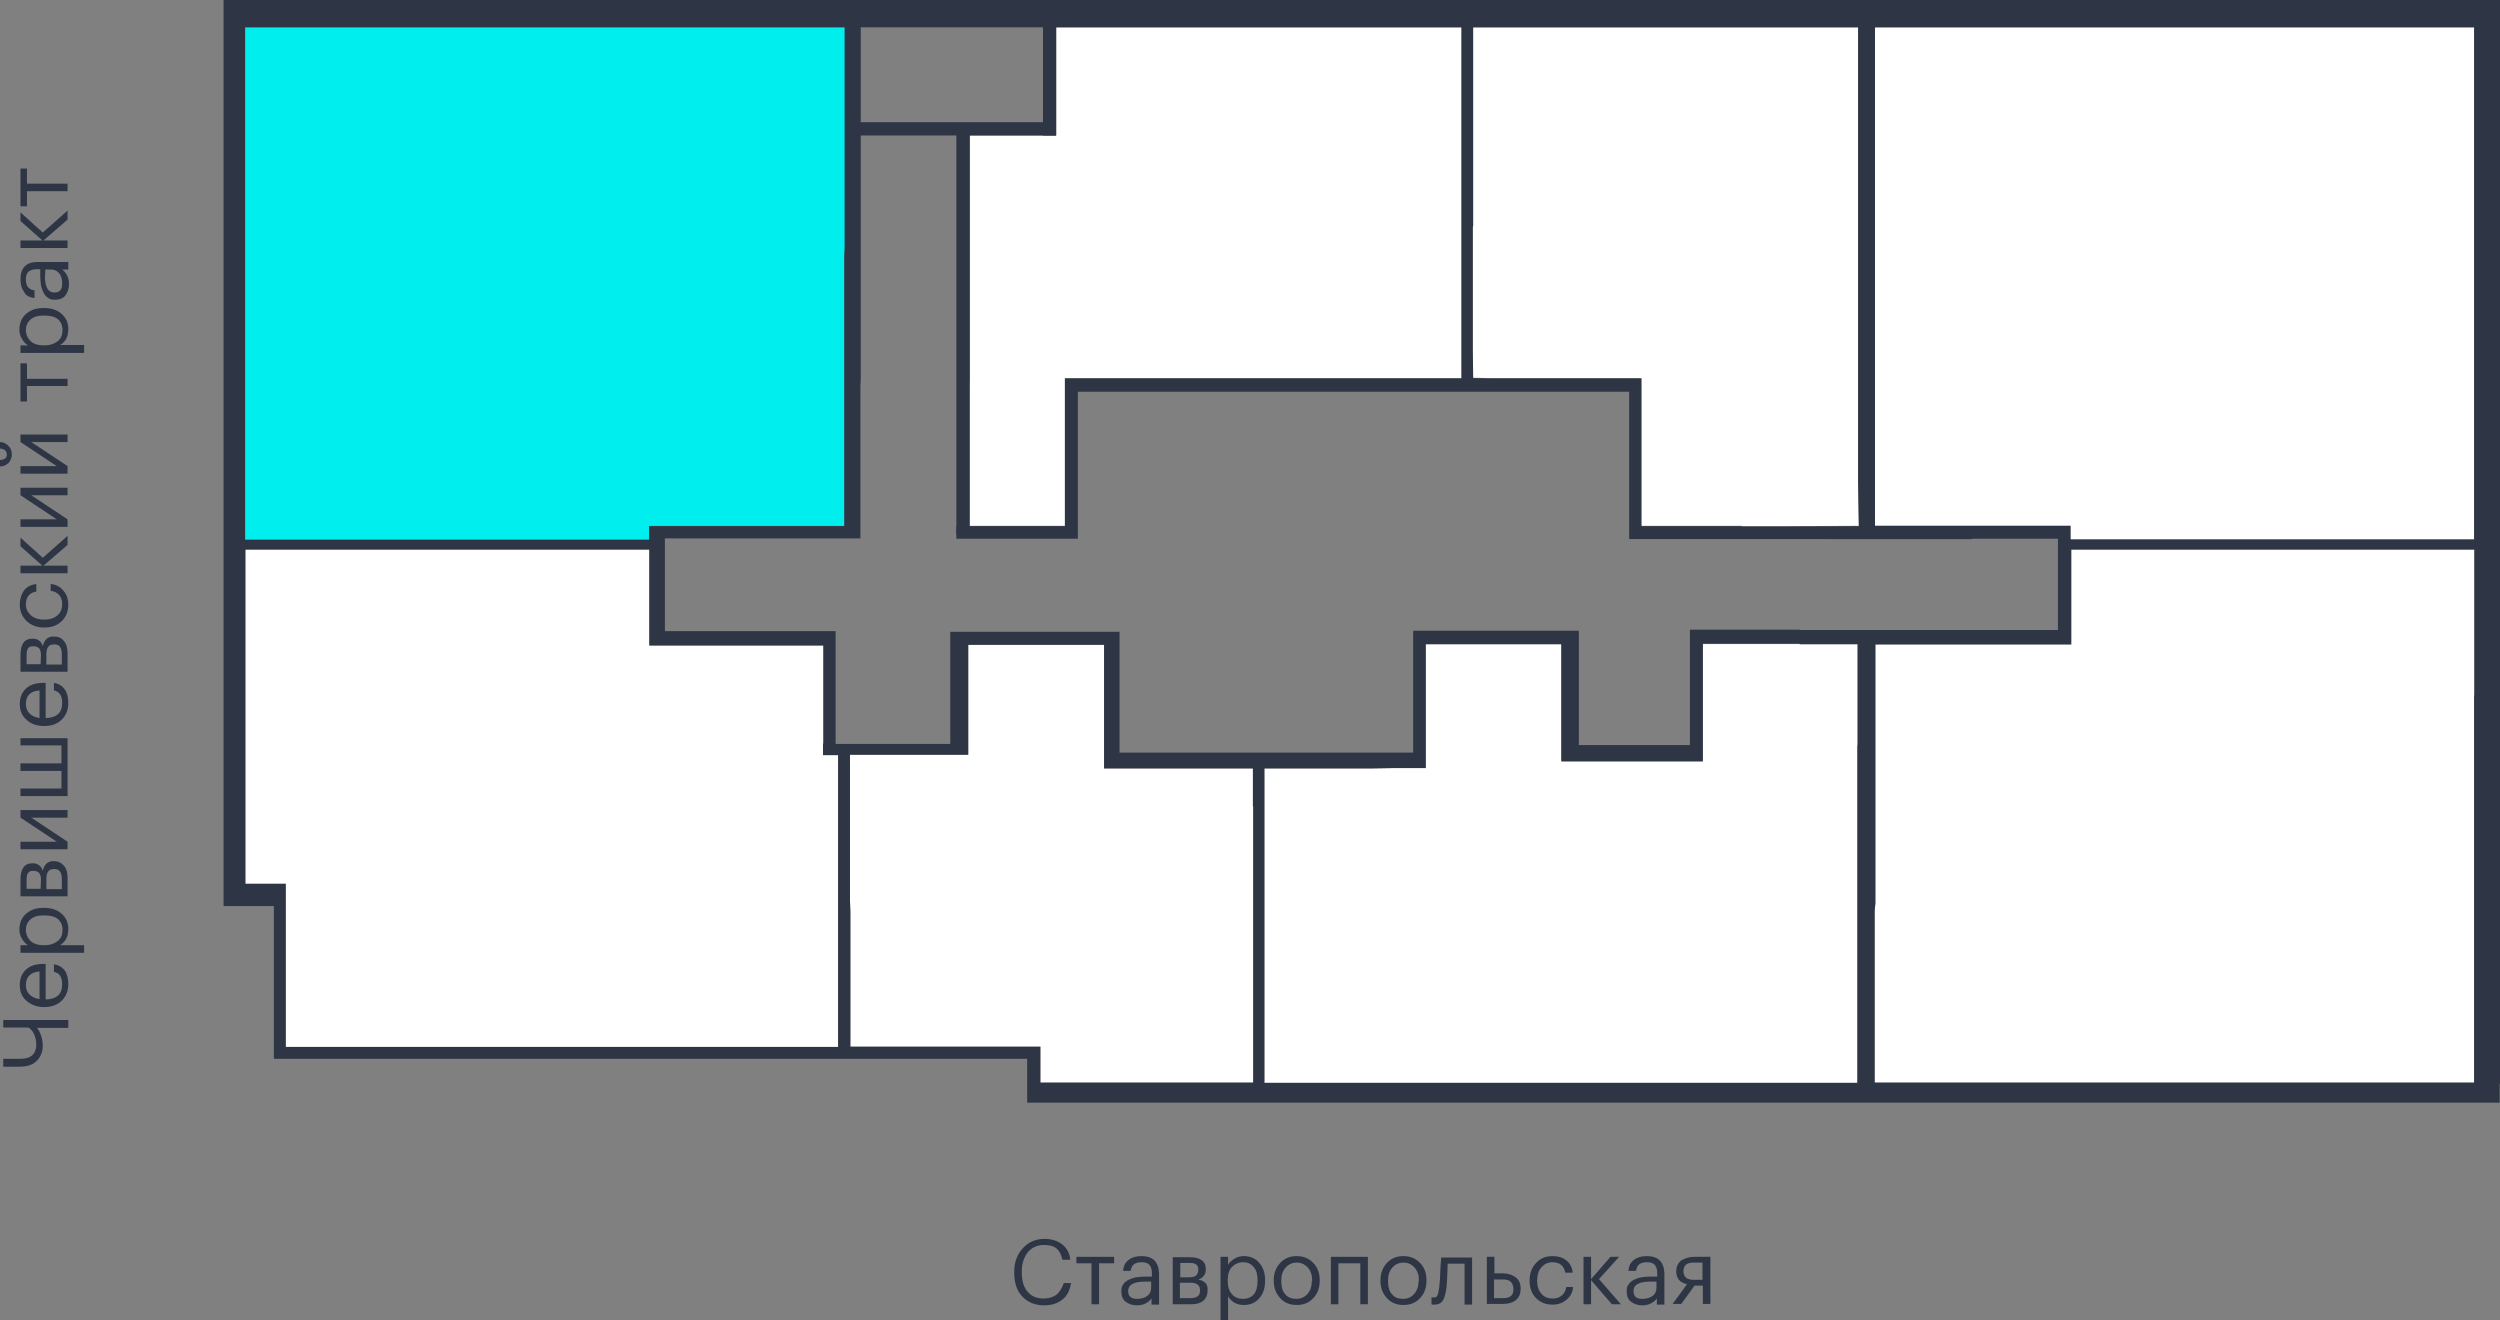
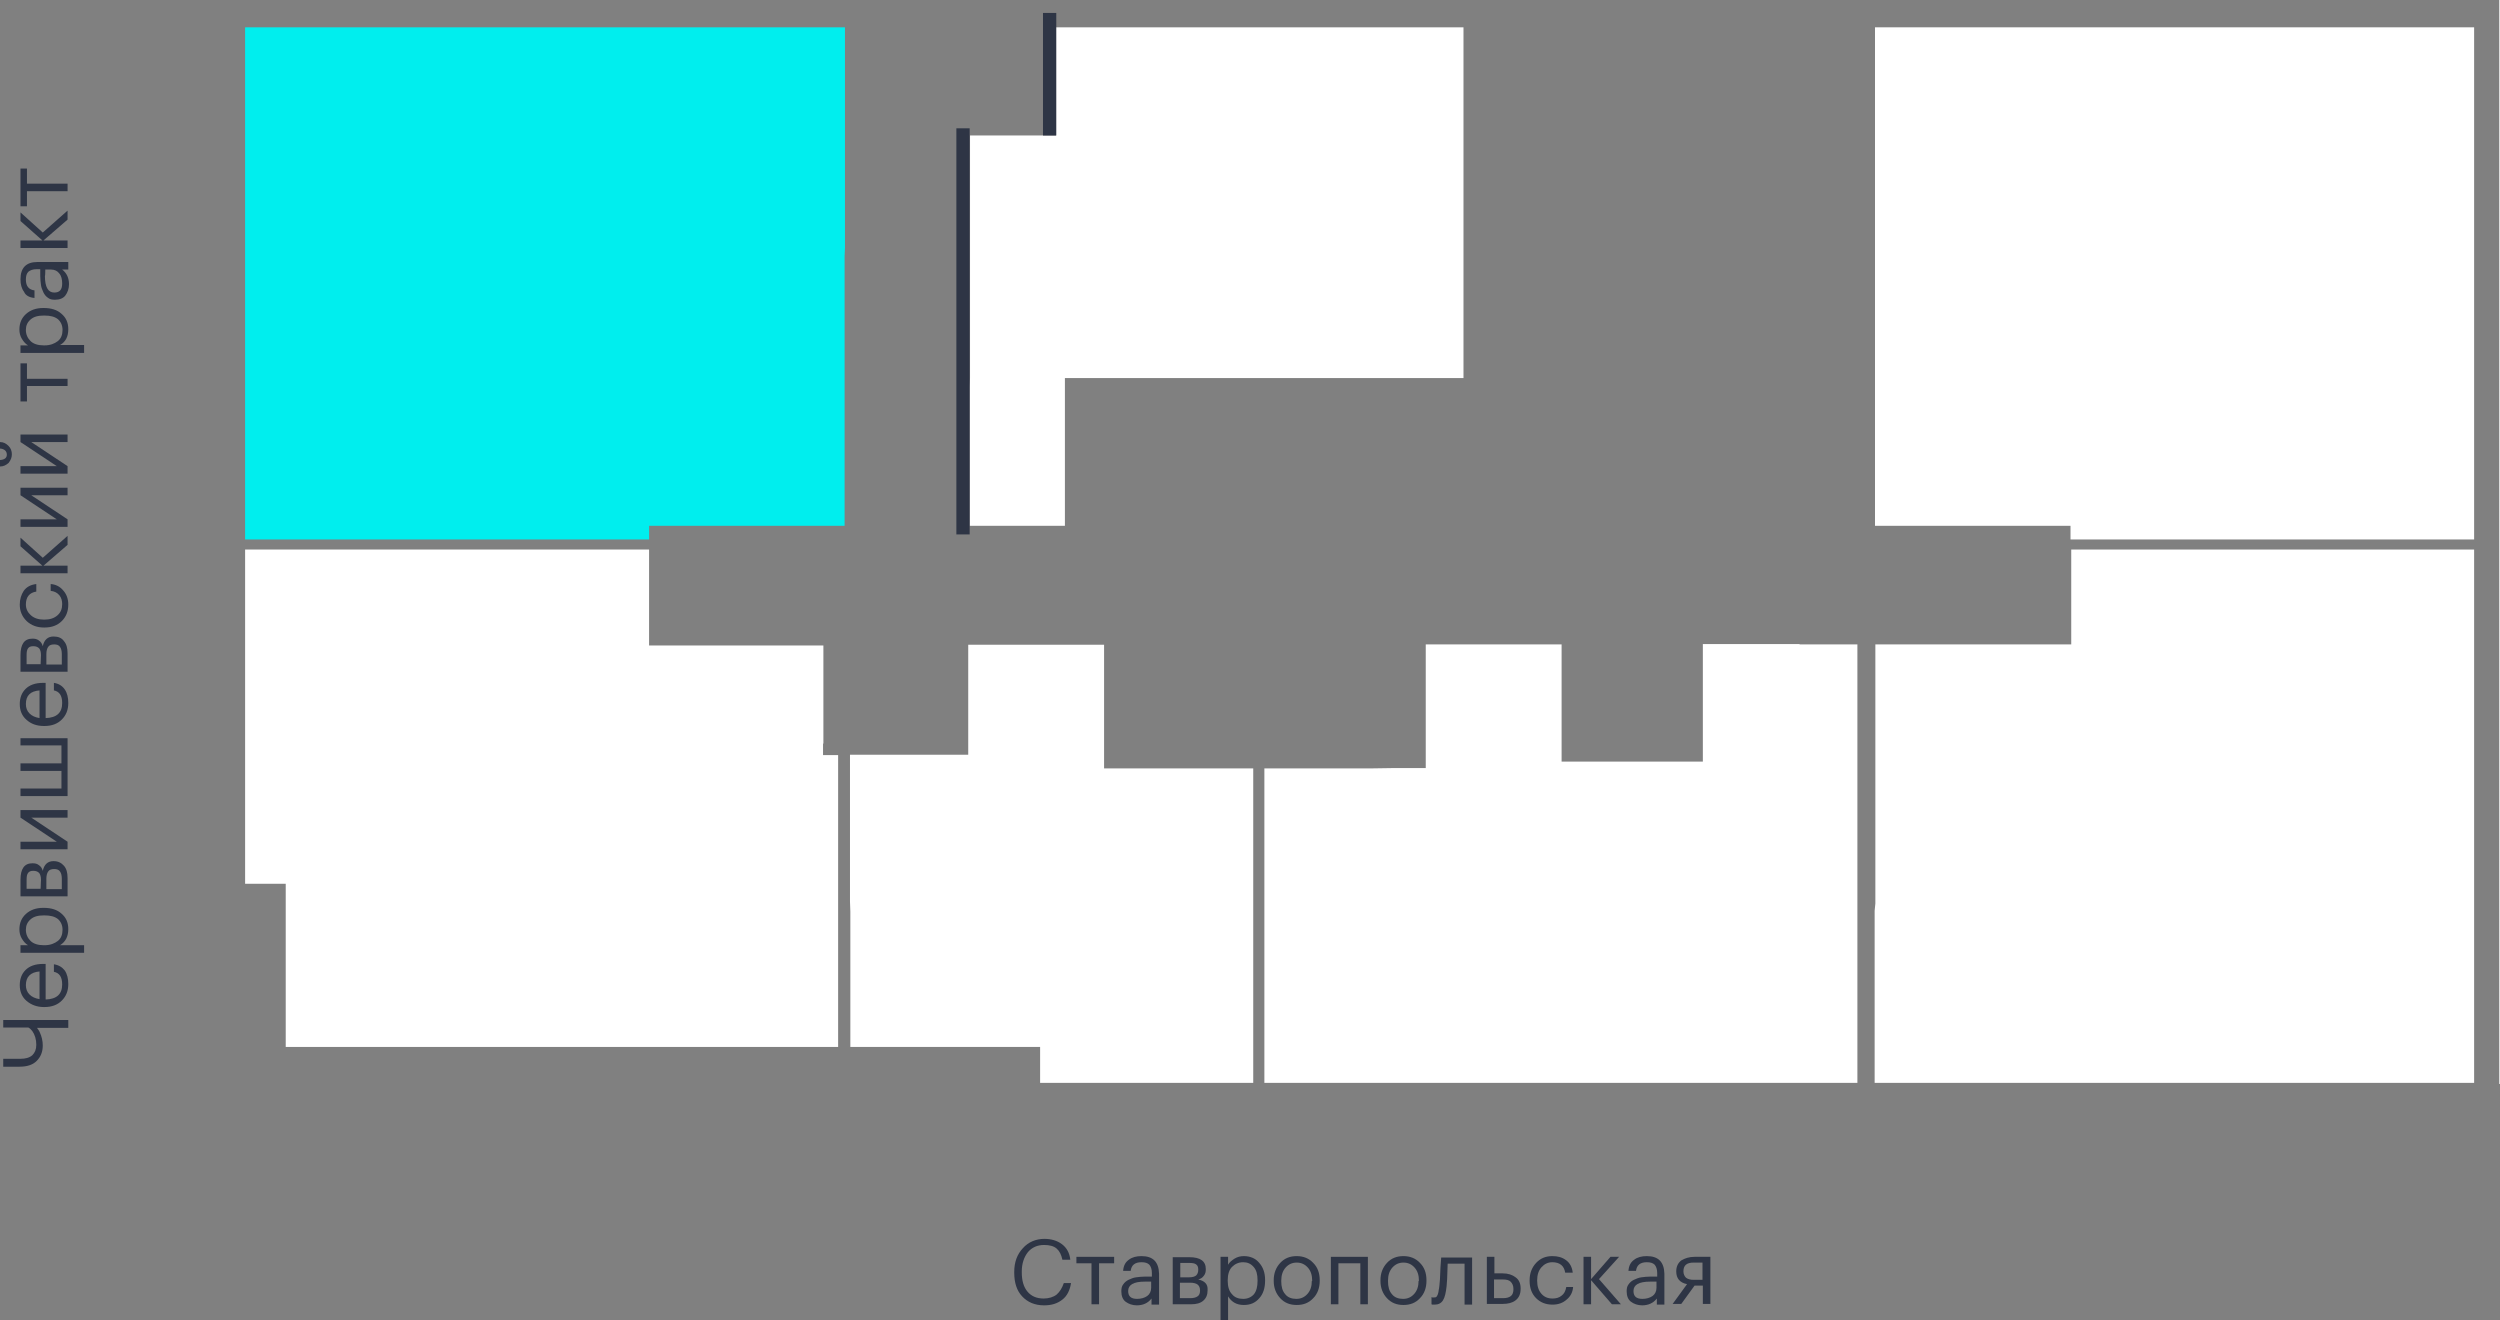
<svg xmlns="http://www.w3.org/2000/svg" version="1.1" id="Слой_1" x="0px" y="0px" viewBox="0 0 695.6 367.4" style="enable-background:new 0 0 695.6 367.4;" xml:space="preserve">
  <rect x="0" y="0" width="695.6" height="367.4" fill="#808080" stroke="none" />
  <style type="text/css">.st0{fill-rule:evenodd;clip-rule:evenodd;fill:#2E3545;}
	.st1{fill-rule:evenodd;clip-rule:evenodd;fill:#FFFFFF;}
	.st2{fill-rule:evenodd;clip-rule:evenodd;fill:#00EEEE;}
	.st3{fill:#FFFFFF;}
	.st4{fill:#2E3545;}</style>
  <g>
    <g>
      <path class="st0" d="M0.9,285.9h7c0.4,0.2,0.8,0.6,1.1,1c0.7,1,1.1,2.3,1.1,3.8c0,1.3-0.4,2.2-1.1,2.9c-0.8,0.7-1.9,1-3.3,1H0.9    v2.2h4.5c2.1,0,3.7-0.5,4.8-1.6c1.1-1.1,1.7-2.5,1.7-4.3c0-1.3-0.3-2.5-0.8-3.6c-0.2-0.5-0.5-0.9-0.8-1.3h8.7v-2.2H0.9V285.9z" />
      <path class="st0" d="M15,268.3v2.1c1.5,0.3,2.3,1.4,2.3,3.5c0,2.7-1.5,4.1-4.6,4.2v-9.9H12c-2.2,0-3.8,0.6-4.9,1.7    c-1.1,1.1-1.6,2.5-1.6,4.2c0,1.8,0.6,3.3,1.9,4.4c1.3,1.1,2.9,1.7,4.8,1.7h0.2c2,0,3.6-0.6,4.8-1.8c1.2-1.2,1.8-2.7,1.8-4.6    c0-1.5-0.3-2.8-1-3.8C17.3,269.1,16.3,268.5,15,268.3z M11,278c-1.2-0.2-2.1-0.6-2.8-1.3c-0.7-0.7-1-1.6-1-2.6    c0-2.3,1.3-3.6,3.8-3.8V278z" />
      <path class="st0" d="M19,258.5c0-1.8-0.6-3.2-1.9-4.3c-1.2-1.1-2.9-1.6-4.9-1.6h-0.2c-2,0-3.6,0.6-4.8,1.7    c-1.2,1.1-1.8,2.5-1.8,4.3c0,0.9,0.2,1.8,0.7,2.6c0.5,0.8,1,1.4,1.7,1.8H5.7v2.1h17.7v-2.1h-6.7C18.3,262,19,260.5,19,258.5z     M12.4,263h-0.2c-1.6,0-2.9-0.4-3.7-1.2c-0.8-0.8-1.3-1.8-1.3-3.1c0-1.2,0.4-2.1,1.3-2.9c0.9-0.8,2.1-1.1,3.7-1.1h0.2    c1.6,0,2.8,0.3,3.7,1c0.8,0.7,1.3,1.7,1.3,3c0,1.3-0.4,2.4-1.3,3.1S14,263,12.4,263z" />
      <path class="st0" d="M14.9,239.6c-1.6,0-2.6,0.9-3,2.7c-0.2-0.7-0.5-1.2-1.1-1.6c-0.5-0.4-1.1-0.5-1.7-0.5H9    c-2.2,0-3.3,1.5-3.3,4.6v4.6h13.1v-5.1c0-1.5-0.3-2.6-1-3.4S16.2,239.6,14.9,239.6L14.9,239.6z M11.3,247.3H7.4v-2.5    c0-0.9,0.1-1.5,0.4-1.9c0.3-0.4,0.7-0.6,1.4-0.6h0.1c0.7,0,1.2,0.2,1.6,0.6c0.3,0.4,0.5,1,0.5,1.9L11.3,247.3L11.3,247.3z     M15.1,241.8c0.7,0,1.3,0.2,1.6,0.7c0.3,0.4,0.5,1.1,0.5,2v2.9h-4.3v-2.9c0-0.9,0.2-1.6,0.5-2C13.7,242,14.3,241.8,15.1,241.8    L15.1,241.8z" />
      <polygon class="st0" points="18.8,225.4 5.7,225.4 5.7,227.5 15.8,234.2 5.7,234.2 5.7,236.3 18.8,236.3 18.8,234.2 8.7,227.5     18.8,227.5   " />
      <polygon class="st0" points="18.8,205.4 5.7,205.4 5.7,207.4 17.1,207.4 17.1,212.4 5.7,212.4 5.7,214.5 17.1,214.5 17.1,219.4     5.7,219.4 5.7,221.5 18.8,221.5   " />
      <path class="st0" d="M12.2,202h0.2c2,0,3.6-0.6,4.8-1.8c1.2-1.2,1.8-2.7,1.8-4.6c0-1.5-0.3-2.8-1-3.8c-0.7-1-1.7-1.6-3-1.8v2.1    c1.5,0.3,2.3,1.4,2.3,3.5c0,2.7-1.5,4.1-4.6,4.2V190H12c-2.2,0-3.8,0.6-4.9,1.7c-1.1,1.1-1.6,2.5-1.6,4.2c0,1.8,0.6,3.3,1.9,4.4    C8.6,201.4,10.2,202,12.2,202z M11,192.1v7.7c-1.2-0.2-2.1-0.6-2.8-1.3c-0.7-0.7-1-1.6-1-2.6C7.2,193.5,8.5,192.3,11,192.1z" />
      <path class="st0" d="M14.9,177.1c-1.6,0-2.6,0.9-3,2.7c-0.2-0.7-0.5-1.2-1.1-1.6c-0.5-0.4-1.1-0.5-1.7-0.5H9    c-2.2,0-3.3,1.5-3.3,4.6v4.6h13.1v-5.1c0-1.5-0.3-2.6-1-3.4C17.2,177.5,16.2,177.1,14.9,177.1L14.9,177.1z M11.3,184.8H7.4v-2.5    c0-0.9,0.1-1.5,0.4-1.9c0.3-0.4,0.7-0.6,1.4-0.6h0.1c0.7,0,1.2,0.2,1.6,0.6c0.3,0.4,0.5,1,0.5,1.9L11.3,184.8L11.3,184.8z     M15.1,179.3c0.7,0,1.3,0.2,1.6,0.7c0.3,0.4,0.5,1.1,0.5,2v2.9h-4.3V182c0-0.9,0.2-1.6,0.5-2C13.7,179.5,14.3,179.3,15.1,179.3    L15.1,179.3z" />
      <path class="st0" d="M7.4,172.8c1.3,1.2,2.9,1.8,4.8,1.8h0.2c2,0,3.6-0.6,4.8-1.8c1.2-1.2,1.8-2.7,1.8-4.6c0-1.6-0.5-2.9-1.4-3.9    c-0.9-1.1-2.1-1.7-3.5-1.8v1.9c1,0.1,1.8,0.5,2.4,1.2c0.6,0.7,0.8,1.6,0.8,2.5c0,1.3-0.4,2.3-1.3,3.1c-0.9,0.8-2.1,1.2-3.6,1.2    h-0.2c-1.5,0-2.7-0.4-3.6-1.2s-1.4-1.8-1.4-3c0-2.1,1-3.3,2.9-3.6v-2.1c-1.6,0.2-2.7,0.8-3.5,1.9c-0.7,1.1-1.1,2.3-1.1,3.8    C5.5,170,6.1,171.5,7.4,172.8z" />
      <polygon class="st0" points="5.7,159.5 18.8,159.5 18.8,157.4 12.1,157.4 18.8,151.6 18.8,149.1 11.9,155.2 5.7,149.6 5.7,152     11.8,157.4 5.7,157.4   " />
      <polygon class="st0" points="5.7,146.6 18.8,146.6 18.8,144.5 8.7,137.8 18.8,137.8 18.8,135.7 5.7,135.7 5.7,137.8 15.8,144.5     5.7,144.5   " />
      <path class="st0" d="M3.3,126.4c0-0.9-0.3-1.7-0.9-2.3C1.7,123.4,1,123,0,123v1.8c1.2,0.1,1.9,0.7,1.9,1.7c0,0.9-0.6,1.4-1.9,1.5    v1.8c1,0,1.7-0.4,2.4-1C3,128,3.3,127.3,3.3,126.4z" />
      <polygon class="st0" points="5.7,131.8 18.8,131.8 18.8,129.7 8.7,123 18.8,123 18.8,120.9 5.7,120.9 5.7,123 15.8,129.7     5.7,129.7   " />
      <polygon class="st0" points="5.7,101.1 5.7,111.7 7.5,111.7 7.5,107.4 18.8,107.4 18.8,105.4 7.5,105.4 7.5,101.1   " />
      <path class="st0" d="M19,91.6c0-1.8-0.6-3.2-1.9-4.3c-1.2-1.1-2.9-1.6-4.9-1.6h-0.2c-2,0-3.6,0.6-4.8,1.7    c-1.2,1.1-1.8,2.5-1.8,4.3c0,0.9,0.2,1.8,0.7,2.6c0.5,0.8,1,1.4,1.7,1.8H5.7v2.1h17.7V96h-6.7C18.3,95.1,19,93.6,19,91.6z     M12.4,96.1h-0.2c-1.6,0-2.9-0.4-3.7-1.2c-0.8-0.8-1.3-1.8-1.3-3.1c0-1.2,0.4-2.1,1.3-2.9c0.9-0.8,2.1-1.1,3.7-1.1h0.2    c1.6,0,2.8,0.3,3.7,1c0.8,0.7,1.3,1.7,1.3,3c0,1.3-0.4,2.4-1.3,3.1S14,96.1,12.4,96.1z" />
      <path class="st0" d="M9.6,82.9v-2.1c-1.6-0.2-2.4-1.2-2.4-3c0-1,0.2-1.7,0.7-2.2c0.5-0.4,1.2-0.7,2.3-0.7h1v1.9    c0,0.9,0.1,1.7,0.2,2.5c0.1,0.8,0.4,1.4,0.7,2.1c0.3,0.6,0.7,1.1,1.3,1.5c0.5,0.4,1.2,0.5,1.9,0.5c1.3,0,2.3-0.4,2.9-1.2    c0.6-0.8,1-1.9,1-3.1c0-1.7-0.6-3.1-1.9-4.1h1.7v-2.1h-8.6c-3.1,0-4.7,1.6-4.7,4.8c0,1.4,0.3,2.6,1,3.5    C7.1,82.2,8.2,82.8,9.6,82.9z M12.6,75h1.6c1,0,1.8,0.4,2.3,1.1c0.6,0.7,0.8,1.7,0.8,2.8c0,1.7-0.7,2.5-2.2,2.5    c-1.7,0-2.6-1.5-2.6-4.6C12.6,76.8,12.6,75,12.6,75z" />
      <polygon class="st0" points="18.8,66.9 12.1,66.9 18.8,61.1 18.8,58.6 11.9,64.7 5.7,59.1 5.7,61.5 11.8,66.9 5.7,66.9 5.7,69     18.8,69   " />
      <polygon class="st0" points="7.5,53.2 18.8,53.2 18.8,51.1 7.5,51.1 7.5,46.9 5.7,46.9 5.7,57.4 7.5,57.4   " />
      <path class="st0" d="M294,360.2c-0.9,0.7-2.2,1.1-3.6,1.1c-1.9,0-3.4-0.6-4.5-1.9c-1.1-1.3-1.6-3.1-1.6-5.4v-0.2    c0-2.2,0.6-4,1.7-5.4c1.1-1.3,2.6-2,4.5-2c1.5,0,2.7,0.3,3.5,1c0.8,0.7,1.3,1.7,1.6,3.1h2.2c-0.2-1.9-1-3.3-2.3-4.3    c-1.3-1-3-1.5-4.9-1.5c-2.4,0-4.5,0.9-6,2.6c-1.6,1.7-2.4,3.9-2.4,6.6v0.2c0,2.8,0.7,5,2.2,6.6s3.5,2.5,6.1,2.5    c2.1,0,3.7-0.5,5.1-1.6c1.3-1,2.1-2.6,2.4-4.6h-2C295.5,358.4,294.9,359.4,294,360.2z" />
      <polygon class="st0" points="299.5,351.5 303.7,351.5 303.7,362.9 305.8,362.9 305.8,351.5 310,351.5 310,349.7 299.5,349.7   " />
      <path class="st0" d="M317.6,349.5c-1.4,0-2.6,0.3-3.5,1c-1,0.7-1.5,1.7-1.6,3.1h2.1c0.2-1.6,1.2-2.4,3-2.4c1,0,1.7,0.2,2.2,0.7    c0.4,0.5,0.7,1.2,0.7,2.3v1h-1.9c-0.9,0-1.7,0.1-2.5,0.2c-0.8,0.1-1.4,0.4-2.1,0.7c-0.6,0.3-1.1,0.7-1.5,1.3    c-0.4,0.5-0.5,1.2-0.5,1.9c0,1.3,0.4,2.3,1.2,2.9c0.8,0.6,1.9,1,3.1,1c1.7,0,3.1-0.6,4.1-1.9v1.7h2.1v-8.6    C322.4,351.1,320.8,349.5,317.6,349.5z M320.3,358.3c0,1-0.4,1.8-1.1,2.3s-1.7,0.8-2.8,0.8c-1.7,0-2.5-0.7-2.5-2.2    c0-1.7,1.5-2.6,4.6-2.6h1.8V358.3z" />
      <path class="st0" d="M333.4,356c0.7-0.2,1.2-0.5,1.6-1.1c0.4-0.5,0.5-1.1,0.5-1.7v-0.1c0-2.2-1.5-3.3-4.6-3.3h-4.6v13.1h5.1    c1.5,0,2.6-0.3,3.4-1c0.8-0.7,1.2-1.6,1.2-2.9v-0.1C336.1,357.3,335.2,356.4,333.4,356z M328.4,351.4h2.5c0.9,0,1.5,0.1,1.9,0.4    c0.4,0.3,0.6,0.7,0.6,1.4v0.1c0,0.7-0.2,1.2-0.6,1.6c-0.4,0.3-1,0.5-1.9,0.5h-2.5V351.4z M333.9,359.1c0,0.7-0.2,1.3-0.7,1.6    c-0.4,0.3-1.1,0.5-2,0.5h-2.9v-4.3h2.9c0.9,0,1.6,0.2,2,0.5C333.7,357.8,333.9,358.3,333.9,359.1L333.9,359.1z" />
      <path class="st0" d="M346.1,349.5c-0.9,0-1.8,0.2-2.6,0.7c-0.8,0.5-1.4,1-1.8,1.7v-2.2h-2.1v17.7h2.1v-6.7c1,1.6,2.4,2.4,4.4,2.4    c1.8,0,3.2-0.6,4.3-1.9c1.1-1.2,1.6-2.9,1.6-4.9v-0.2c0-2-0.6-3.6-1.7-4.8C349.3,350.1,347.8,349.5,346.1,349.5z M349.9,356.4    c0,1.6-0.3,2.8-1,3.7c-0.7,0.8-1.7,1.3-3,1.3c-1.3,0-2.4-0.4-3.1-1.3c-0.8-0.8-1.2-2.1-1.2-3.7v-0.2c0-1.6,0.4-2.9,1.2-3.7    c0.8-0.8,1.8-1.3,3.1-1.3c1.2,0,2.1,0.4,2.9,1.3c0.8,0.9,1.1,2.1,1.1,3.7V356.4z" />
      <path class="st0" d="M360.8,349.5c-1.9,0-3.4,0.6-4.6,1.9c-1.2,1.3-1.8,2.9-1.8,4.8v0.2c0,1.9,0.6,3.5,1.8,4.8    c1.2,1.3,2.7,1.9,4.6,1.9c1.9,0,3.4-0.6,4.6-1.9c1.2-1.2,1.8-2.9,1.8-4.8v-0.2c0-2-0.6-3.6-1.8-4.8    C364.2,350.1,362.6,349.5,360.8,349.5z M365,356.4c0,1.5-0.4,2.7-1.2,3.6c-0.8,0.9-1.8,1.4-3.1,1.4c-1.3,0-2.4-0.4-3.1-1.3    c-0.8-0.9-1.1-2.1-1.1-3.6v-0.2c0-1.5,0.4-2.7,1.2-3.6c0.8-0.9,1.8-1.4,3.1-1.4c1.3,0,2.3,0.5,3.1,1.4c0.8,0.9,1.2,2.1,1.2,3.6    V356.4z" />
      <polygon class="st0" points="370.3,362.9 372.4,362.9 372.4,351.5 378.5,351.5 378.5,362.9 380.6,362.9 380.6,349.7 370.3,349.7       " />
      <path class="st0" d="M390.5,349.5c-1.9,0-3.4,0.6-4.6,1.9c-1.2,1.3-1.8,2.9-1.8,4.8v0.2c0,1.9,0.6,3.5,1.8,4.8    c1.2,1.3,2.7,1.9,4.6,1.9c1.9,0,3.4-0.6,4.6-1.9c1.2-1.2,1.8-2.9,1.8-4.8v-0.2c0-2-0.6-3.6-1.8-4.8    C393.9,350.1,392.3,349.5,390.5,349.5z M394.7,356.4c0,1.5-0.4,2.7-1.2,3.6c-0.8,0.9-1.8,1.4-3.1,1.4c-1.3,0-2.4-0.4-3.1-1.3    c-0.8-0.9-1.1-2.1-1.1-3.6v-0.2c0-1.5,0.4-2.7,1.2-3.6c0.8-0.9,1.8-1.4,3.1-1.4c1.3,0,2.3,0.5,3.1,1.4c0.8,0.9,1.2,2.1,1.2,3.6    V356.4z" />
      <path class="st0" d="M400.8,352.6c-0.1,2.8-0.2,4.5-0.3,5.1c-0.1,0.6-0.1,1-0.2,1.3c0,0.3-0.1,0.6-0.2,1c-0.1,0.4-0.3,0.6-0.4,0.8    c-0.2,0.2-0.4,0.2-0.7,0.2c-0.2,0-0.4,0-0.5,0l-0.2-0.1v2l0.2,0.1c0.2,0,0.5,0,0.7,0c1,0,1.8-0.4,2.3-1.2s0.8-2.1,1-3.9    c0.1-0.6,0.2-2.7,0.3-6.3h4.7v11.4h2.1v-13.1h-8.6L400.8,352.6z" />
      <path class="st0" d="M421.7,355.4c-0.9-0.7-2.1-1.1-3.6-1.1h-2.3v-4.6h-2.1v13.1h4.4c1.5,0,2.7-0.3,3.6-1c0.9-0.7,1.4-1.7,1.4-3.2    v-0.1C423.1,357.2,422.7,356.1,421.7,355.4z M421.1,358.7c0,0.8-0.2,1.5-0.7,1.9s-1.2,0.6-2.2,0.6h-2.5V356h2.5    c1,0,1.7,0.2,2.1,0.6C420.8,357.1,421.1,357.7,421.1,358.7L421.1,358.7z" />
      <path class="st0" d="M434.5,360.5c-0.7,0.6-1.6,0.8-2.5,0.8c-1.3,0-2.3-0.4-3.1-1.3c-0.8-0.9-1.2-2.1-1.2-3.6v-0.2    c0-1.5,0.4-2.7,1.2-3.6s1.8-1.4,3-1.4c2.1,0,3.3,1,3.6,2.9h2.1c-0.2-1.6-0.8-2.7-1.9-3.5s-2.3-1.1-3.8-1.1c-1.8,0-3.3,0.6-4.5,1.9    c-1.2,1.3-1.8,2.9-1.8,4.8v0.2c0,2,0.6,3.6,1.8,4.8c1.2,1.2,2.7,1.8,4.6,1.8c1.6,0,2.9-0.5,3.9-1.4c1.1-0.9,1.7-2.1,1.8-3.5h-1.9    C435.6,359.2,435.2,360,434.5,360.5z" />
      <polygon class="st0" points="450.5,349.7 448.1,349.7 442.7,355.9 442.7,349.7 440.6,349.7 440.6,362.9 442.7,362.9 442.7,356.2     448.5,362.9 451,362.9 444.9,355.9   " />
      <path class="st0" d="M458.2,349.5c-1.4,0-2.6,0.3-3.5,1c-1,0.7-1.5,1.7-1.6,3.1h2.1c0.2-1.6,1.2-2.4,3-2.4c1,0,1.7,0.2,2.2,0.7    c0.4,0.5,0.7,1.2,0.7,2.3v1h-1.9c-0.9,0-1.7,0.1-2.5,0.2c-0.8,0.1-1.4,0.4-2.1,0.7c-0.6,0.3-1.1,0.7-1.5,1.3    c-0.4,0.5-0.5,1.2-0.5,1.9c0,1.3,0.4,2.3,1.2,2.9c0.8,0.6,1.9,1,3.1,1c1.7,0,3.1-0.6,4.1-1.9v1.7h2.1v-8.6    C463,351.1,461.4,349.5,458.2,349.5z M460.9,358.3c0,1-0.4,1.8-1.1,2.3s-1.7,0.8-2.8,0.8c-1.7,0-2.5-0.7-2.5-2.2    c0-1.7,1.5-2.6,4.6-2.6h1.8V358.3z" />
      <path class="st0" d="M467.8,350.7c-0.9,0.7-1.4,1.7-1.4,3v0.1c0,1.9,1,3.1,3,3.5l-4,5.5h2.4l3.7-5.1h2.3v5.1h2.1v-13.1h-4.4    C470,349.7,468.8,350.1,467.8,350.7z M473.8,356.1h-2.5c-1,0-1.7-0.2-2.2-0.6c-0.4-0.4-0.7-1-0.7-1.7v-0.1c0-1.6,0.9-2.4,2.8-2.4    h2.5V356.1z" />
    </g>
  </g>
  <g>
    <g>
      <polygon class="st1" points="695.6,95.4 695.6,17.2 695.6,7.6 695.6,0 695.4,0 695.4,301.6 695.6,301.6 695.6,213.5 695.6,193.5     695.6,115.4 695.6,115.4 695.6,95.4   " />
      <polygon class="st1" points="688.4,106.1 688.4,102.5 688.4,17.2 688.4,7.6 533.1,7.6 521.7,7.6 521.7,68.5 521.7,71 521.7,110.9     521.7,117.9 521.7,146.3 548.7,146.3 572.6,146.3 576.1,146.3 576.1,147.2 576.1,149.9 576.1,150.1 688.4,150.1   " />
      <polygon class="st1" points="521.8,179.3 521.8,207.4 521.8,209 521.8,210.7 521.8,215.6 521.8,251.4 521.6,253.4 521.6,301.3     688.4,301.3 688.4,213.5 688.4,207.7 688.4,204 688.4,193.5 688.4,152.9 576.3,152.9 576.3,179.3 572.6,179.3 558.9,179.3     558.9,179.3   " />
      <polygon class="st1" points="79.5,291.3 233.2,291.3 233.2,253.6 233.2,250.8 233.2,250.8 233.2,215 233.2,210.1 229,210.1     229,208.4 229,206.9 229.1,206.9 229.1,179.6 202.4,179.6 185,179.6 184.4,179.6 180.6,179.6 180.6,177.2 180.6,152.9 68.2,152.9     68.2,204 68.2,207.8 68.2,245.9 76.1,245.9 79.5,245.9 79.5,252.1   " />
      <polygon class="st1" points="289.4,301.3 348.7,301.3 348.7,253.9 348.7,251.3 348.7,224.4 348.7,213.8 310.9,213.8 309,213.8     307.2,213.8 307.2,212.1 307.2,210.2 307.2,179.4 287.9,179.4 269.4,179.4 269.4,206.9 269.4,210 267,210 264.3,210 236.5,210     236.5,215 236.5,250.8 236.6,253.6 236.6,291.3 285.7,291.3 289.4,291.3 289.4,294.6   " />
      <polygon class="st2" points="68.2,104.7 68.2,146.1 68.2,149.8 68.2,150.1 180.6,150.1 180.6,146.3 235,146.3 235,71.3     235.1,68.9 235.1,7.6 223.7,7.6 81.4,7.6 68.2,7.6 68.2,100.6   " />
      <polygon class="st1" points="434.5,207.4 434.5,205.1 434.5,179.3 423.5,179.3 396.7,179.3 396.7,210 396.7,212.3 396.7,213.7     393.7,213.7 388.1,213.7 381.5,213.8 351.8,213.8 351.8,251.3 351.8,253.9 351.8,301.3 460.8,301.3 464.3,301.3 516.8,301.3     516.8,210.7 516.8,209.4 516.8,207.4 516.8,179.3 500.7,179.3 500.7,179.2 500.4,179.2 498.2,179.2 473.8,179.2 473.8,207.2     473.8,209.6 473.8,211.9 470.1,211.9 464.3,211.9 460.8,211.9 434.5,211.9 434.5,210.1   " />
-       <polygon class="st3" points="421.5,7.6 409.7,7.6 409.7,61 409.7,63 409.7,97.8 409.8,105.1 414.6,105.2 441.8,105.2 444,105.2     453.1,105.2 456.7,105.2 456.7,108.9 456.7,146.3 484.6,146.3 484.6,146.4 495.5,146.4 517.2,146.3 517,133.7 517,7.6   " />
      <polygon class="st3" points="269.8,146.3 295.4,146.3 296.8,146.3 271,146.3 270.1,146.3 296.3,146.3 296.3,107.5 296.3,105.2     298.5,105.2 300.9,105.2 407.2,105.2 407.2,76.2 407.2,73.8 407.2,55.2 407.2,52.9 407.2,7.6 336.2,7.6 293.8,7.6 293.8,37.7     269.9,37.7 269.9,105.2 269.8,107.6   " />
    </g>
    <rect x="266.1" y="35.7" class="st4" width="3.7" height="113" />
-     <rect x="235.9" y="34" class="st4" width="57.9" height="3.7" />
    <rect x="290.2" y="3.6" class="st4" width="3.7" height="34.1" />
-     <path class="st0" d="M695.6,95.4V17.2V7.6V0h-7.1H533.1h-27.4h-84h-27.4H251.2h-27.4H81.4H62.2v7.6v137.3v19.3v30.1v19.3v32.3v6.2   h6.1h7.9v42.4h0.1v0.1h209.5v12.2h5.8h403.9v-5.2h0.1v-88.1v-20v-78.1h0.1L695.6,95.4L695.6,95.4z M409.9,63l0-2V7.6h11.8H517   v126.2l0.2,12.6l-21.7,0.1h-10.9v-0.1h-27.9v-37.4v-3.7h-3.6h-67h-2.2h30.8l-4.8-0.1l-0.1-7.4V63z M68.2,149.8v-3.7v-41.4v-4.1v-93   h13.2h142.3h11.3v61.4l-0.1,2.4v75h-54.3v3.8H68.2V149.8z M233.2,250.8v2.8v37.7H79.5v-39.2v-6.2h-3.3h-7.9v-38.1V204v-51.1h112.4   v24.3v2.4h3.8h0.5h17.4h26.7v27.3H229v1.4v1.8h4.2l0,4.9V250.8z M232.5,206.9v-27.3v-4h-30.2H185v-25.8H235h4.4v-3.5v-5.6v-33.1   l0.1-2.4V7.6h154.8h12.3v45.4v2.3v18.5v2.5v29H300.9h-2.4h-2.2v2.3v38.8h-26.3h-1.4h-2.3h-0.2v3.5h26.5h4h3.3v-3.5v-37.4h82.2   l13.5,0h57.7v35.5v1.8v3.7h31.3h10.9H517h4.7h27v-0.1h23.9v25.4h-13.6h-58.2v-0.1h-26.9h-3.7v4v2.9v25.2h-30.9v-28v-3.8h-2.1h-2.7   h-10.9h-22h-4.3h-0.1h-4v4v29.9h-32h-4.7h-45v-29.9v-3.7H307h-1.3H302h-5.5h-4h-4.5h-18.5h-5.1v3.5v2.3v25.4h-27.8h-3.3H232.5z    M348.7,224.4v26.8v2.6v47.4h-59.2v-6.7v-3.3h-3.7h-49.2v-37.7l-0.1-2.8V215v-5h27.8h2.7h2.4v-3.2v-27.4h18.5h19.3v30.8v1.9v1.7   h1.8h1.8h37.8V224.4z M516.8,207.4v2v1.3v90.6h-52.6h-3.4h-109v-47.4v-2.6v-37.5h29.7l6.6-0.1h5.5h3.1v-1.4V210v-30.8h26.7h11v25.8   v2.3v2.7v1.8h26.4h3.4h5.9h3.7v-2.3v-2.4v-28h24.4h2.2h0.4v0.1h16.1V207.4z M688.4,193.5V204v3.7v5.8v87.7H521.6v-47.9l0.2-1.9   v-35.9v-4.8V209v-1.6v-28.1h37.2v0h13.6h3.7v-26.4h112.2V193.5z M688.4,17.2v85.3v3.6v44H576.1v-0.2v-2.7v-0.9h-3.5h-23.9h-27   v-28.4v-6.9V71v-2.5V7.6h11.4h155.3V17.2z" />
  </g>
</svg>